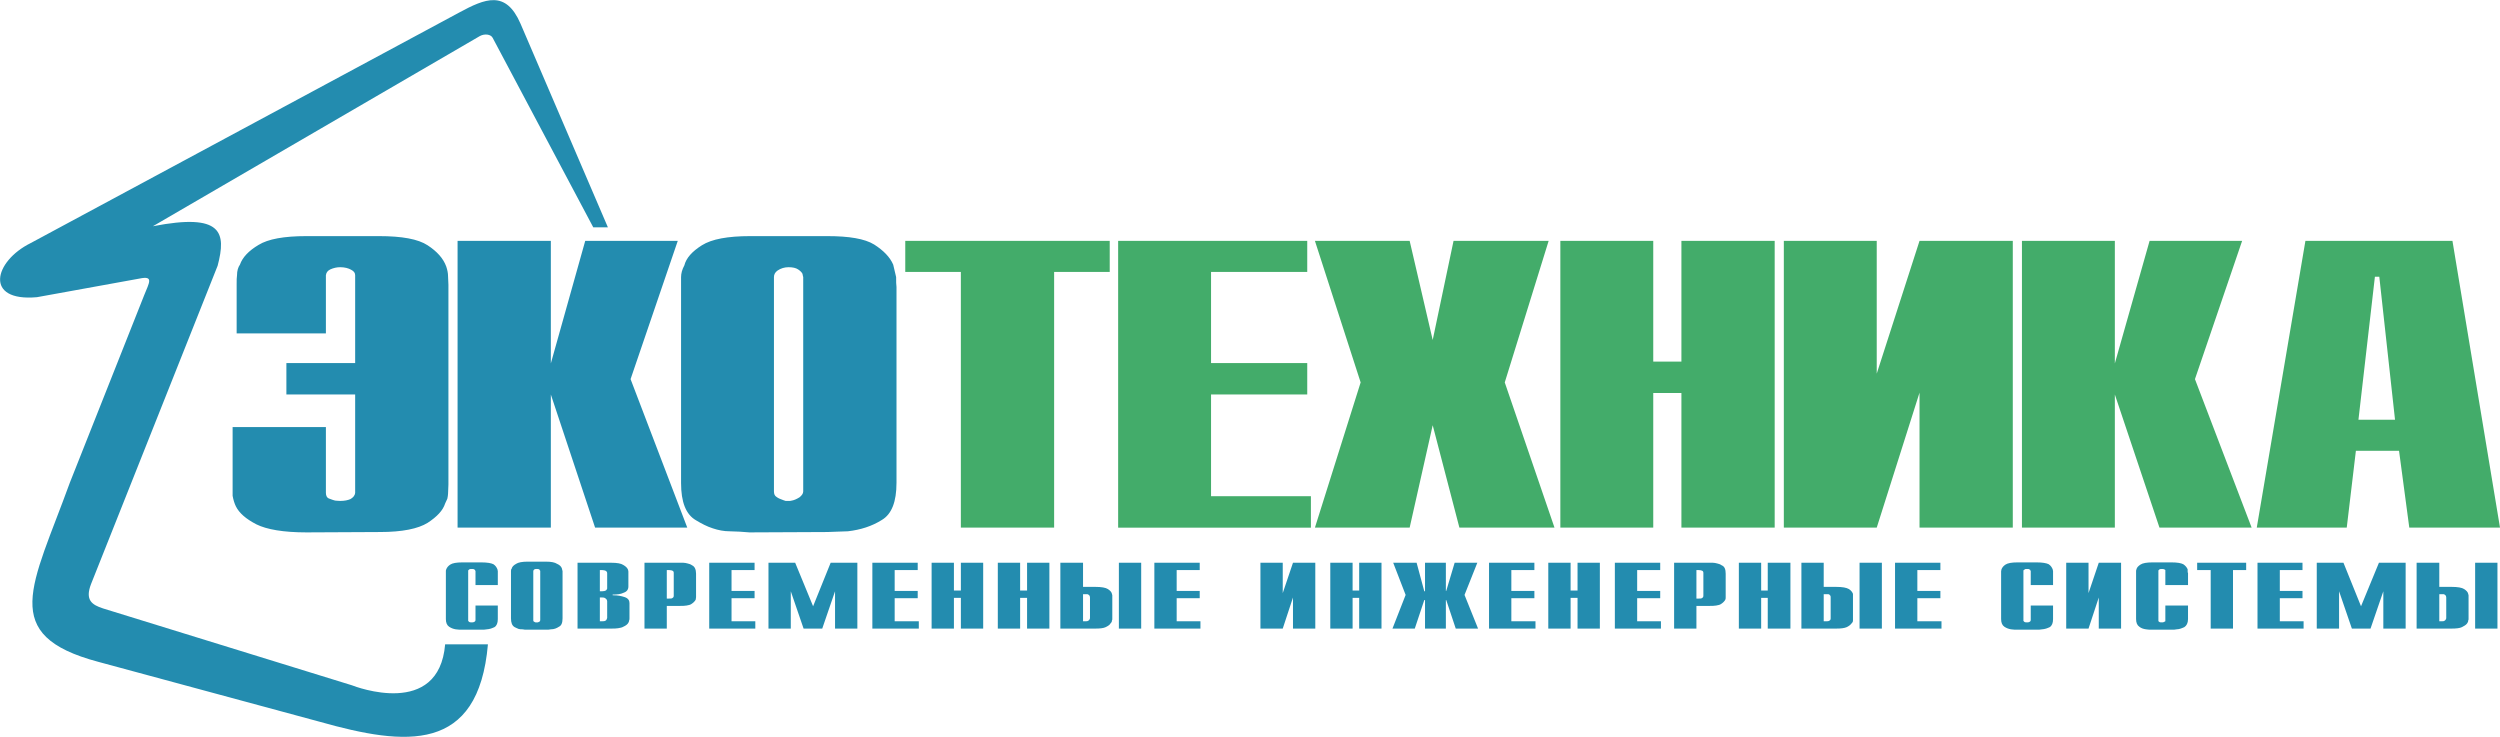
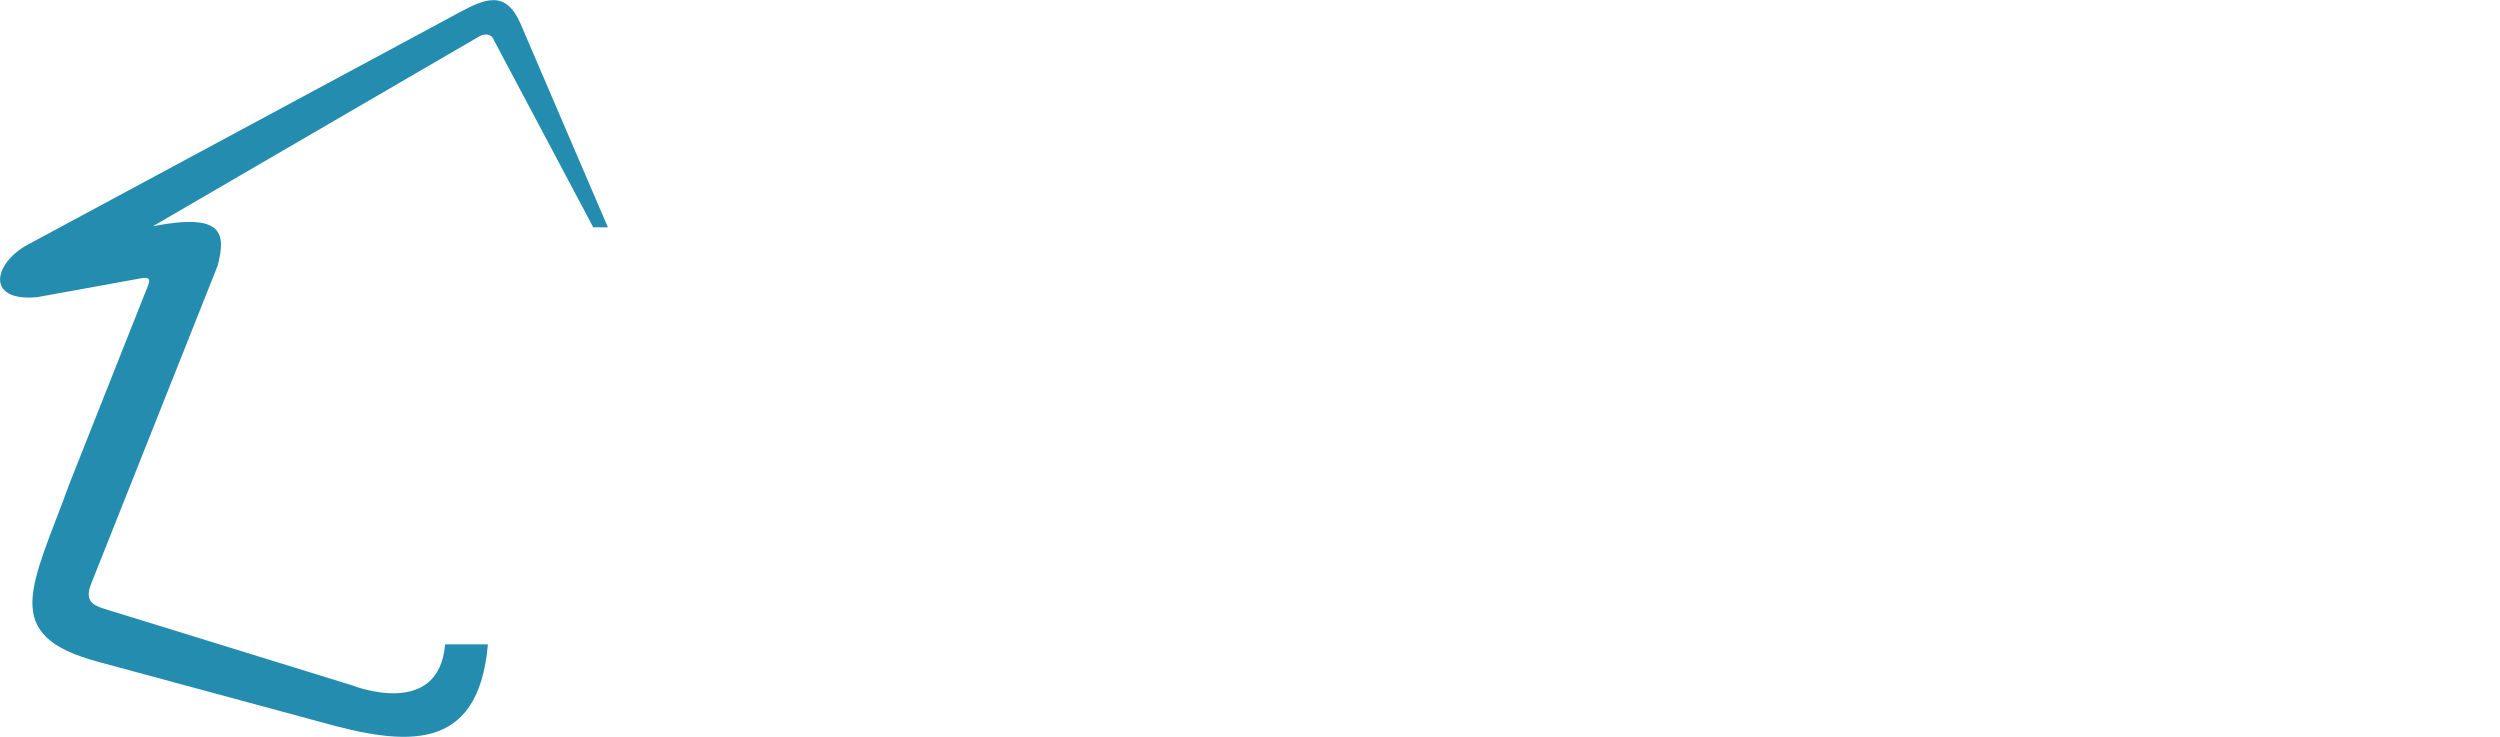
<svg xmlns="http://www.w3.org/2000/svg" xml:space="preserve" width="251px" height="74px" version="1.1" style="shape-rendering:geometricPrecision; text-rendering:geometricPrecision; image-rendering:optimizeQuality; fill-rule:evenodd; clip-rule:evenodd" viewBox="0 0 6.835 2.014">
  <defs>
    <style type="text/css">

.fil0 {fill:#238CAF}
.fil1 {fill:#238CAF;fill-rule:nonzero}
.fil2 {fill:#43AC6A;fill-rule:nonzero}

</style>
  </defs>
  <path class="fil0" d="M0.394 0.807l-0.203 0.512c-0.103,0.284 -0.196,0.417 0.078,0.49l0.606 0.164c0.234,0.066 0.433,0.087 0.459,-0.212l-0.117 0c-0.017,0.203 -0.245,0.116 -0.255,0.112l-0.68 -0.21c-0.031,-0.01 -0.05,-0.023 -0.033,-0.067l0.346 -0.87c0.024,-0.091 0.013,-0.145 -0.177,-0.108l0.894 -0.52c0.013,-0.007 0.03,-0.005 0.035,0.005l0.275 0.518 0.04 0 -0.239 -0.557c-0.04,-0.092 -0.096,-0.069 -0.168,-0.03l-1.171 0.63c-0.101,0.05 -0.128,0.161 0.017,0.148l0.281 -0.051c0.039,-0.008 0.026,0.011 0.012,0.046z" />
-   <path class="fil1" d="M0.891 1.167l0 0.18c0,0.008 0.003,0.014 0.01,0.016 0.007,0.003 0.012,0.004 0.015,0.005 0.002,0 0.007,0.001 0.014,0.001 0.012,0 0.021,-0.002 0.028,-0.005 0.007,-0.004 0.012,-0.009 0.013,-0.017l0 -0.269 -0.188 0 0 -0.086 0.188 0 0 -0.24c0,-0.006 -0.003,-0.011 -0.011,-0.015 -0.007,-0.004 -0.017,-0.007 -0.03,-0.007 -0.009,0 -0.018,0.002 -0.027,0.006 -0.008,0.004 -0.011,0.009 -0.012,0.016l0 0.159 -0.244 0 0 -0.134c0,-0.011 0,-0.019 0.001,-0.025 0,-0.012 0.003,-0.022 0.008,-0.029 0.007,-0.02 0.024,-0.038 0.051,-0.054 0.026,-0.016 0.069,-0.024 0.131,-0.024l0.198 0c0.063,0 0.107,0.008 0.133,0.025 0.026,0.017 0.043,0.036 0.051,0.058 0.003,0.009 0.005,0.018 0.005,0.027l0.001 0.023 0 0.546 -0.001 0.025c0,0.004 -0.001,0.009 -0.002,0.014 -0.002,0.004 -0.004,0.009 -0.006,0.013 -0.006,0.019 -0.022,0.036 -0.048,0.053 -0.026,0.016 -0.069,0.025 -0.13,0.025l-0.201 0.001c-0.063,0 -0.109,-0.008 -0.137,-0.022 -0.029,-0.015 -0.047,-0.031 -0.056,-0.049 -0.004,-0.008 -0.007,-0.018 -0.009,-0.029l0 -0.025 0 -0.005 0 -0.158 0.255 0zm0.36 -0.509l0.255 0 0 0.335 0.094 -0.335 0.253 0 -0.129 0.378 0.155 0.406 -0.252 0 -0.121 -0.364 0 0.364 -0.255 0 0 -0.784zm1.2 0.662c0,0.051 -0.013,0.085 -0.04,0.101 -0.027,0.017 -0.058,0.027 -0.093,0.031l-0.029 0.001 -0.027 0.001 -0.213 0.001 -0.027 -0.002 -0.027 -0.001c-0.016,0 -0.031,-0.003 -0.046,-0.008 -0.016,-0.005 -0.031,-0.013 -0.046,-0.022 -0.028,-0.016 -0.041,-0.05 -0.041,-0.102l0 -0.535 0 -0.028c0,-0.01 0.003,-0.021 0.009,-0.032 0.005,-0.02 0.021,-0.038 0.048,-0.055 0.027,-0.017 0.071,-0.025 0.132,-0.025l0.211 0c0.059,0 0.102,0.007 0.128,0.023 0.025,0.016 0.043,0.034 0.052,0.055l0.008 0.034c0,0.012 0,0.021 0.001,0.027l0 0.001 0 0.535zm-0.335 0.023c0,0.007 0.002,0.012 0.007,0.015 0.005,0.004 0.011,0.006 0.019,0.009l0.006 0.002 0.008 0 0.004 0 0.005 -0.001c0.006,-0.001 0.013,-0.004 0.021,-0.009 0.006,-0.005 0.01,-0.01 0.01,-0.016l0 -0.586 -0.001 -0.004 -0.001 -0.005c-0.002,-0.004 -0.006,-0.008 -0.012,-0.012 -0.006,-0.004 -0.015,-0.006 -0.026,-0.006 -0.011,0 -0.021,0.003 -0.03,0.009 -0.007,0.005 -0.01,0.011 -0.01,0.018l0 0.586z" />
-   <path class="fil2" d="M2.627 0.743l-0.152 0 0 -0.085 0.559 0 0 0.085 -0.152 0 0 0.699 -0.255 0 0 -0.699zm0.43 -0.085l0.517 0 0 0.085 -0.263 0 0 0.249 0.263 0 0 0.086 -0.263 0 0 0.278 0.273 0 0 0.086 -0.527 0 0 -0.784zm0.663 0.387l-0.125 -0.387 0.259 0 0.063 0.271 0.057 -0.271 0.26 0 -0.12 0.387 0.136 0.397 -0.26 0 -0.073 -0.28 -0.063 0.28 -0.259 0 0.125 -0.397zm2.583 -0.387l0.402 0 0.13 0.784 -0.248 0 -0.028 -0.21 -0.118 0 -0.025 0.21 -0.246 0 0.133 -0.784zm0.245 0.489l-0.043 -0.391 -0.012 0 -0.045 0.391 0.1 0zm-2.282 -0.489l0.254 0 0 0.33 0.077 0 0 -0.33 0.255 0 0 0.784 -0.255 0 0 -0.368 -0.077 0 0 0.368 -0.254 0 0 -0.784zm0.611 0l0.254 0 0 0.363 0.117 -0.363 0.255 0 0 0.784 -0.255 0 0 -0.369 -0.117 0.369 -0.254 0 0 -0.784zm0.651 0l0.254 0 0 0.335 0.095 -0.335 0.253 0 -0.129 0.378 0.155 0.406 -0.252 0 -0.122 -0.364 0 0.364 -0.254 0 0 -0.784z" />
-   <path class="fil1" d="M1.361 1.655l0 0.037c0,0.011 -0.003,0.018 -0.009,0.022 -0.003,0.001 -0.006,0.003 -0.01,0.004 -0.004,0.001 -0.008,0.002 -0.011,0.002l-0.008 0.001 -0.007 0 -0.051 0 -0.001 0 -0.008 0 -0.01 -0.001c-0.006,-0.001 -0.012,-0.003 -0.018,-0.007 -0.006,-0.004 -0.009,-0.011 -0.009,-0.021l0 -0.126 0 -0.005c0,-0.001 0,-0.003 0.001,-0.005 0.002,-0.005 0.005,-0.009 0.011,-0.013 0.006,-0.004 0.017,-0.006 0.033,-0.006l0.052 0c0.016,0 0.027,0.002 0.033,0.005 0.006,0.004 0.009,0.009 0.011,0.014l0.001 0.005c0,0.003 0,0.004 0,0.005l0 0.033 -0.061 0 0 -0.039 -0.001 0 0 -0.002c0,0 -0.001,-0.001 -0.003,-0.002 -0.001,-0.001 -0.004,-0.001 -0.006,-0.001 -0.003,0 -0.005,0 -0.007,0.001 -0.001,0.001 -0.002,0.002 -0.003,0.003l0 0.001 0 0.136 0 0.001c0.001,0.001 0.002,0.002 0.003,0.003 0.002,0.001 0.004,0.001 0.007,0.001 0.002,0 0.004,0 0.006,-0.001l0.003 -0.002 0 -0.001 0.001 -0.001 0 -0.041 0.061 0zm0.177 0.035c0,0.012 -0.003,0.02 -0.01,0.023 -0.006,0.004 -0.013,0.007 -0.022,0.007l-0.007 0.001 -0.006 0 -0.051 0 -0.007 0 -0.006 -0.001c-0.004,0 -0.008,0 -0.011,-0.001 -0.004,-0.002 -0.008,-0.003 -0.011,-0.005 -0.007,-0.004 -0.01,-0.012 -0.01,-0.024l0 -0.123 0 -0.006c0,-0.002 0,-0.005 0.002,-0.007 0.001,-0.005 0.005,-0.009 0.012,-0.013 0.006,-0.004 0.017,-0.006 0.031,-0.006l0.051 0c0.014,0 0.024,0.002 0.03,0.006 0.007,0.003 0.011,0.007 0.013,0.012l0.002 0.008c0,0.003 0,0.005 0,0.006l0 0 0 0.123zm-0.08 0.005c0,0.002 0,0.003 0.002,0.004 0.001,0.001 0.002,0.001 0.004,0.002l0.001 0 0.002 0 0.001 0 0.002 0c0.001,0 0.003,-0.001 0.005,-0.002 0.001,-0.001 0.002,-0.002 0.002,-0.004l0 -0.134 0 -0.001 -0.001 -0.001c0,-0.001 -0.001,-0.002 -0.002,-0.003 -0.002,-0.001 -0.004,-0.001 -0.007,-0.001 -0.002,0 -0.005,0 -0.007,0.002 -0.001,0.001 -0.002,0.002 -0.002,0.004l0 0.134zm0.121 -0.157l0.092 0c0.016,0 0.027,0.002 0.033,0.006 0.007,0.004 0.011,0.008 0.013,0.013 0,0.001 0.001,0.003 0.001,0.005 0,0.002 0,0.004 0,0.005l0 0.036c0,0.008 -0.004,0.014 -0.013,0.017 -0.008,0.004 -0.018,0.005 -0.03,0.005l0 0.002 0.001 0 0.002 0c0.011,0 0.021,0.002 0.03,0.005 0.009,0.003 0.013,0.009 0.013,0.016l0 0.042c0,0.002 0,0.004 -0.001,0.006 0,0.002 -0.001,0.004 -0.002,0.006 -0.002,0.004 -0.007,0.008 -0.014,0.011 -0.003,0.002 -0.008,0.003 -0.014,0.004 -0.005,0.001 -0.012,0.001 -0.02,0.001l-0.091 0 0 -0.18zm0.067 0.16c0.004,0 0.007,0 0.01,-0.002 0.002,-0.001 0.003,-0.004 0.004,-0.007l0 -0.046c0,-0.001 -0.001,-0.003 -0.001,-0.004 -0.001,-0.001 -0.002,-0.002 -0.003,-0.003 -0.002,-0.002 -0.005,-0.003 -0.009,-0.003l-0.007 0 0 0.065 0.006 0zm0 -0.082c0.005,0 0.008,-0.001 0.01,-0.002 0.002,-0.001 0.003,-0.002 0.003,-0.004 0,0 0.001,-0.001 0.001,-0.001l0 -0.001 0 -0.041c0,-0.003 -0.001,-0.005 -0.004,-0.007 -0.002,-0.001 -0.006,-0.002 -0.01,-0.002l-0.006 0 0 0.058 0.006 0zm0.116 -0.078l0.096 0 0.005 0 0.005 0c0.004,0 0.008,0.001 0.012,0.002 0.004,0.001 0.008,0.002 0.012,0.005 0.007,0.003 0.011,0.011 0.011,0.023l0 0.059 0 0 0 0.005c0,0.003 -0.001,0.005 -0.001,0.007 -0.002,0.004 -0.006,0.008 -0.012,0.012 -0.003,0.002 -0.007,0.003 -0.013,0.004 -0.005,0.001 -0.012,0.001 -0.019,0.001l-0.035 0 0 0.062 -0.061 0 0 -0.18zm0.066 0.098c0.006,0 0.009,0 0.011,-0.002 0.002,-0.001 0.003,-0.003 0.003,-0.006l0 -0.061 0 -0.001 0 -0.001c0,-0.002 -0.001,-0.004 -0.003,-0.005 -0.002,-0.001 -0.005,-0.002 -0.01,-0.002l-0.006 0 0 0.078 0.005 0zm0.111 -0.098l0.124 0 0 0.02 -0.063 0 0 0.057 0.063 0 0 0.02 -0.063 0 0 0.063 0.065 0 0 0.02 -0.126 0 0 -0.18zm0.162 0l0.073 0 0.049 0.119 0.048 -0.119 0.073 0 0 0.18 -0.061 0 0 -0.102 -0.035 0.102 -0.051 0 -0.035 -0.102 0 0.102 -0.061 0 0 -0.18zm0.284 0l0.124 0 0 0.02 -0.063 0 0 0.057 0.063 0 0 0.02 -0.063 0 0 0.063 0.066 0 0 0.02 -0.127 0 0 -0.18zm0.162 0l0.061 0 0 0.076 0.019 0 0 -0.076 0.061 0 0 0.18 -0.061 0 0 -0.084 -0.019 0 0 0.084 -0.061 0 0 -0.18zm0.181 0l0.061 0 0 0.076 0.019 0 0 -0.076 0.061 0 0 0.18 -0.061 0 0 -0.084 -0.019 0 0 0.084 -0.061 0 0 -0.18zm0.171 0l0.062 0 0 0.066 0.034 0c0.016,0 0.028,0.002 0.034,0.006 0.006,0.004 0.01,0.008 0.011,0.013l0.001 0.004 0 0.004 0 0.06c0,0.002 0,0.004 -0.001,0.005 0,0.003 -0.001,0.005 -0.004,0.008 -0.002,0.004 -0.007,0.007 -0.013,0.01 -0.006,0.003 -0.016,0.004 -0.028,0.004l-0.096 0 0 -0.18zm0.07 0.16c0.002,0 0.004,0 0.007,-0.002 0.002,-0.001 0.003,-0.003 0.004,-0.006l0 -0.057c0,-0.003 -0.001,-0.005 -0.002,-0.006 -0.002,-0.002 -0.004,-0.003 -0.005,-0.003l-0.002 0 -0.003 0 -0.007 0 0 0.074 0.008 0zm0.09 -0.16l0.061 0 0 0.18 -0.061 0 0 -0.18zm0.097 0l0.124 0 0 0.02 -0.063 0 0 0.057 0.063 0 0 0.02 -0.063 0 0 0.063 0.065 0 0 0.02 -0.126 0 0 -0.18zm0.29 0l0.061 0 0 0.083 0.028 -0.083 0.061 0 0 0.18 -0.061 0 0 -0.085 -0.028 0.085 -0.061 0 0 -0.18zm0.191 0l0.061 0 0 0.076 0.018 0 0 -0.076 0.061 0 0 0.18 -0.061 0 0 -0.084 -0.018 0 0 0.084 -0.061 0 0 -0.18zm0.206 0.088l-0.034 -0.088 0.064 0 0.021 0.078 0.002 0 0 -0.078 0.057 0 0 0.077 0.001 0 0.023 -0.077 0.062 0 -0.035 0.088 0.037 0.092 -0.061 0 -0.026 -0.078 -0.001 0 0 0.078 -0.057 0 0 -0.078 -0.002 0 -0.026 0.078 -0.061 0 0.036 -0.092zm0.228 -0.088l0.124 0 0 0.02 -0.063 0 0 0.057 0.063 0 0 0.02 -0.063 0 0 0.063 0.066 0 0 0.02 -0.127 0 0 -0.18zm0.162 0l0.061 0 0 0.076 0.019 0 0 -0.076 0.061 0 0 0.18 -0.061 0 0 -0.084 -0.019 0 0 0.084 -0.061 0 0 -0.18zm0.182 0l0.124 0 0 0.02 -0.063 0 0 0.057 0.063 0 0 0.02 -0.063 0 0 0.063 0.065 0 0 0.02 -0.126 0 0 -0.18zm0.162 0l0.096 0 0.005 0 0.005 0c0.004,0 0.008,0.001 0.012,0.002 0.004,0.001 0.008,0.002 0.012,0.005 0.008,0.003 0.011,0.011 0.011,0.023l0 0.059 0 0 0 0.005c0,0.003 0,0.005 -0.001,0.007 -0.002,0.004 -0.006,0.008 -0.012,0.012 -0.003,0.002 -0.007,0.003 -0.013,0.004 -0.005,0.001 -0.012,0.001 -0.019,0.001l-0.035 0 0 0.062 -0.061 0 0 -0.18zm0.066 0.098c0.006,0 0.009,0 0.011,-0.002 0.002,-0.001 0.003,-0.003 0.003,-0.006l0 -0.061 0 -0.001 0 -0.001c0,-0.002 -0.001,-0.004 -0.003,-0.005 -0.002,-0.001 -0.005,-0.002 -0.01,-0.002l-0.006 0 0 0.078 0.005 0zm0.111 -0.098l0.061 0 0 0.076 0.018 0 0 -0.076 0.062 0 0 0.18 -0.062 0 0 -0.084 -0.018 0 0 0.084 -0.061 0 0 -0.18zm0.171 0l0.061 0 0 0.066 0.034 0c0.017,0 0.028,0.002 0.035,0.006 0.006,0.004 0.009,0.008 0.011,0.013l0 0.004 0 0.004 0 0.06c0,0.002 0,0.004 0,0.005 0,0.003 -0.001,0.005 -0.004,0.008 -0.003,0.004 -0.007,0.007 -0.013,0.01 -0.007,0.003 -0.016,0.004 -0.029,0.004l-0.095 0 0 -0.18zm0.069 0.16c0.003,0 0.005,0 0.008,-0.002 0.002,-0.001 0.003,-0.003 0.003,-0.006l0 -0.057c0,-0.003 0,-0.005 -0.002,-0.006 -0.001,-0.002 -0.003,-0.003 -0.004,-0.003l-0.003 0 -0.002 0 -0.008 0 0 0.074 0.008 0zm0.09 -0.16l0.061 0 0 0.18 -0.061 0 0 -0.18zm0.097 0l0.124 0 0 0.02 -0.063 0 0 0.057 0.063 0 0 0.02 -0.063 0 0 0.063 0.066 0 0 0.02 -0.127 0 0 -0.18zm0.432 0.117l0 0.037c0,0.011 -0.003,0.018 -0.009,0.022 -0.003,0.001 -0.006,0.003 -0.01,0.004 -0.004,0.001 -0.008,0.002 -0.011,0.002l-0.008 0.001 -0.007 0 -0.051 0 -0.001 0 -0.008 0 -0.01 -0.001c-0.006,-0.001 -0.012,-0.003 -0.018,-0.007 -0.006,-0.004 -0.009,-0.011 -0.009,-0.021l0 -0.126 0 -0.005c0,-0.001 0.001,-0.003 0.001,-0.005 0.002,-0.005 0.005,-0.009 0.011,-0.013 0.006,-0.004 0.017,-0.006 0.033,-0.006l0.052 0c0.016,0 0.027,0.002 0.033,0.005 0.006,0.004 0.009,0.009 0.011,0.014l0.001 0.005c0,0.003 0,0.004 0,0.005l0 0.033 -0.061 0 0 -0.039 -0.001 0 0 -0.002c0,0 -0.001,-0.001 -0.003,-0.002 -0.001,-0.001 -0.004,-0.001 -0.006,-0.001 -0.003,0 -0.005,0 -0.006,0.001 -0.002,0.001 -0.003,0.002 -0.004,0.003l0 0.001 0 0.136 0 0.001c0.001,0.001 0.002,0.002 0.003,0.003 0.002,0.001 0.004,0.001 0.007,0.001 0.002,0 0.004,0 0.006,-0.001l0.003 -0.002 0 -0.001 0.001 -0.001 0 -0.041 0.061 0zm0.036 -0.117l0.061 0 0 0.083 0.028 -0.083 0.061 0 0 0.18 -0.061 0 0 -0.085 -0.028 0.085 -0.061 0 0 -0.18zm0.333 0.117l0 0.037c0,0.011 -0.004,0.018 -0.01,0.022 -0.003,0.001 -0.006,0.003 -0.01,0.004 -0.003,0.001 -0.007,0.002 -0.011,0.002l-0.007 0.001 -0.007 0 -0.052 0 0 0 -0.009 0 -0.009 -0.001c-0.007,-0.001 -0.013,-0.003 -0.018,-0.007 -0.006,-0.004 -0.009,-0.011 -0.009,-0.021l0 -0.126 0 -0.005c0,-0.001 0,-0.003 0.001,-0.005 0.001,-0.005 0.005,-0.009 0.011,-0.013 0.006,-0.004 0.017,-0.006 0.033,-0.006l0.052 0c0.016,0 0.026,0.002 0.032,0.005 0.006,0.004 0.01,0.009 0.012,0.014l0 0.005c0,0.003 0,0.004 0.001,0.005l0 0.033 -0.062 0 0 -0.039 0 0 0 -0.002c0,0 -0.001,-0.001 -0.003,-0.002 -0.002,-0.001 -0.004,-0.001 -0.006,-0.001 -0.003,0 -0.005,0 -0.007,0.001 -0.001,0.001 -0.002,0.002 -0.003,0.003l0 0.001 0 0.136 0 0.001c0,0.001 0.001,0.002 0.003,0.003 0.001,0.001 0.004,0.001 0.007,0.001 0.002,0 0.004,0 0.005,-0.001l0.004 -0.002 0 -0.001 0 -0.001 0 -0.041 0.062 0zm0.062 -0.097l-0.037 0 0 -0.02 0.134 0 0 0.02 -0.036 0 0 0.16 -0.061 0 0 -0.16zm0.128 -0.02l0.123 0 0 0.02 -0.062 0 0 0.057 0.062 0 0 0.02 -0.062 0 0 0.063 0.065 0 0 0.02 -0.126 0 0 -0.18zm0.162 0l0.073 0 0.048 0.119 0.049 -0.119 0.073 0 0 0.18 -0.061 0 0 -0.102 -0.035 0.102 -0.051 0 -0.035 -0.102 0 0.102 -0.061 0 0 -0.18zm0.273 0l0.062 0 0 0.066 0.034 0c0.016,0 0.028,0.002 0.034,0.006 0.006,0.004 0.01,0.008 0.011,0.013l0.001 0.004 0 0.004 0 0.06c0,0.002 0,0.004 -0.001,0.005 0,0.003 -0.001,0.005 -0.003,0.008 -0.003,0.004 -0.008,0.007 -0.014,0.01 -0.006,0.003 -0.016,0.004 -0.028,0.004l-0.096 0 0 -0.18zm0.07 0.16c0.002,0 0.005,0 0.007,-0.002 0.002,-0.001 0.003,-0.003 0.004,-0.006l0 -0.057c0,-0.003 -0.001,-0.005 -0.002,-0.006 -0.002,-0.002 -0.004,-0.003 -0.005,-0.003l-0.002 0 -0.003 0 -0.007 0 0 0.074 0.008 0zm0.09 -0.16l0.061 0 0 0.18 -0.061 0 0 -0.18z" />
</svg>